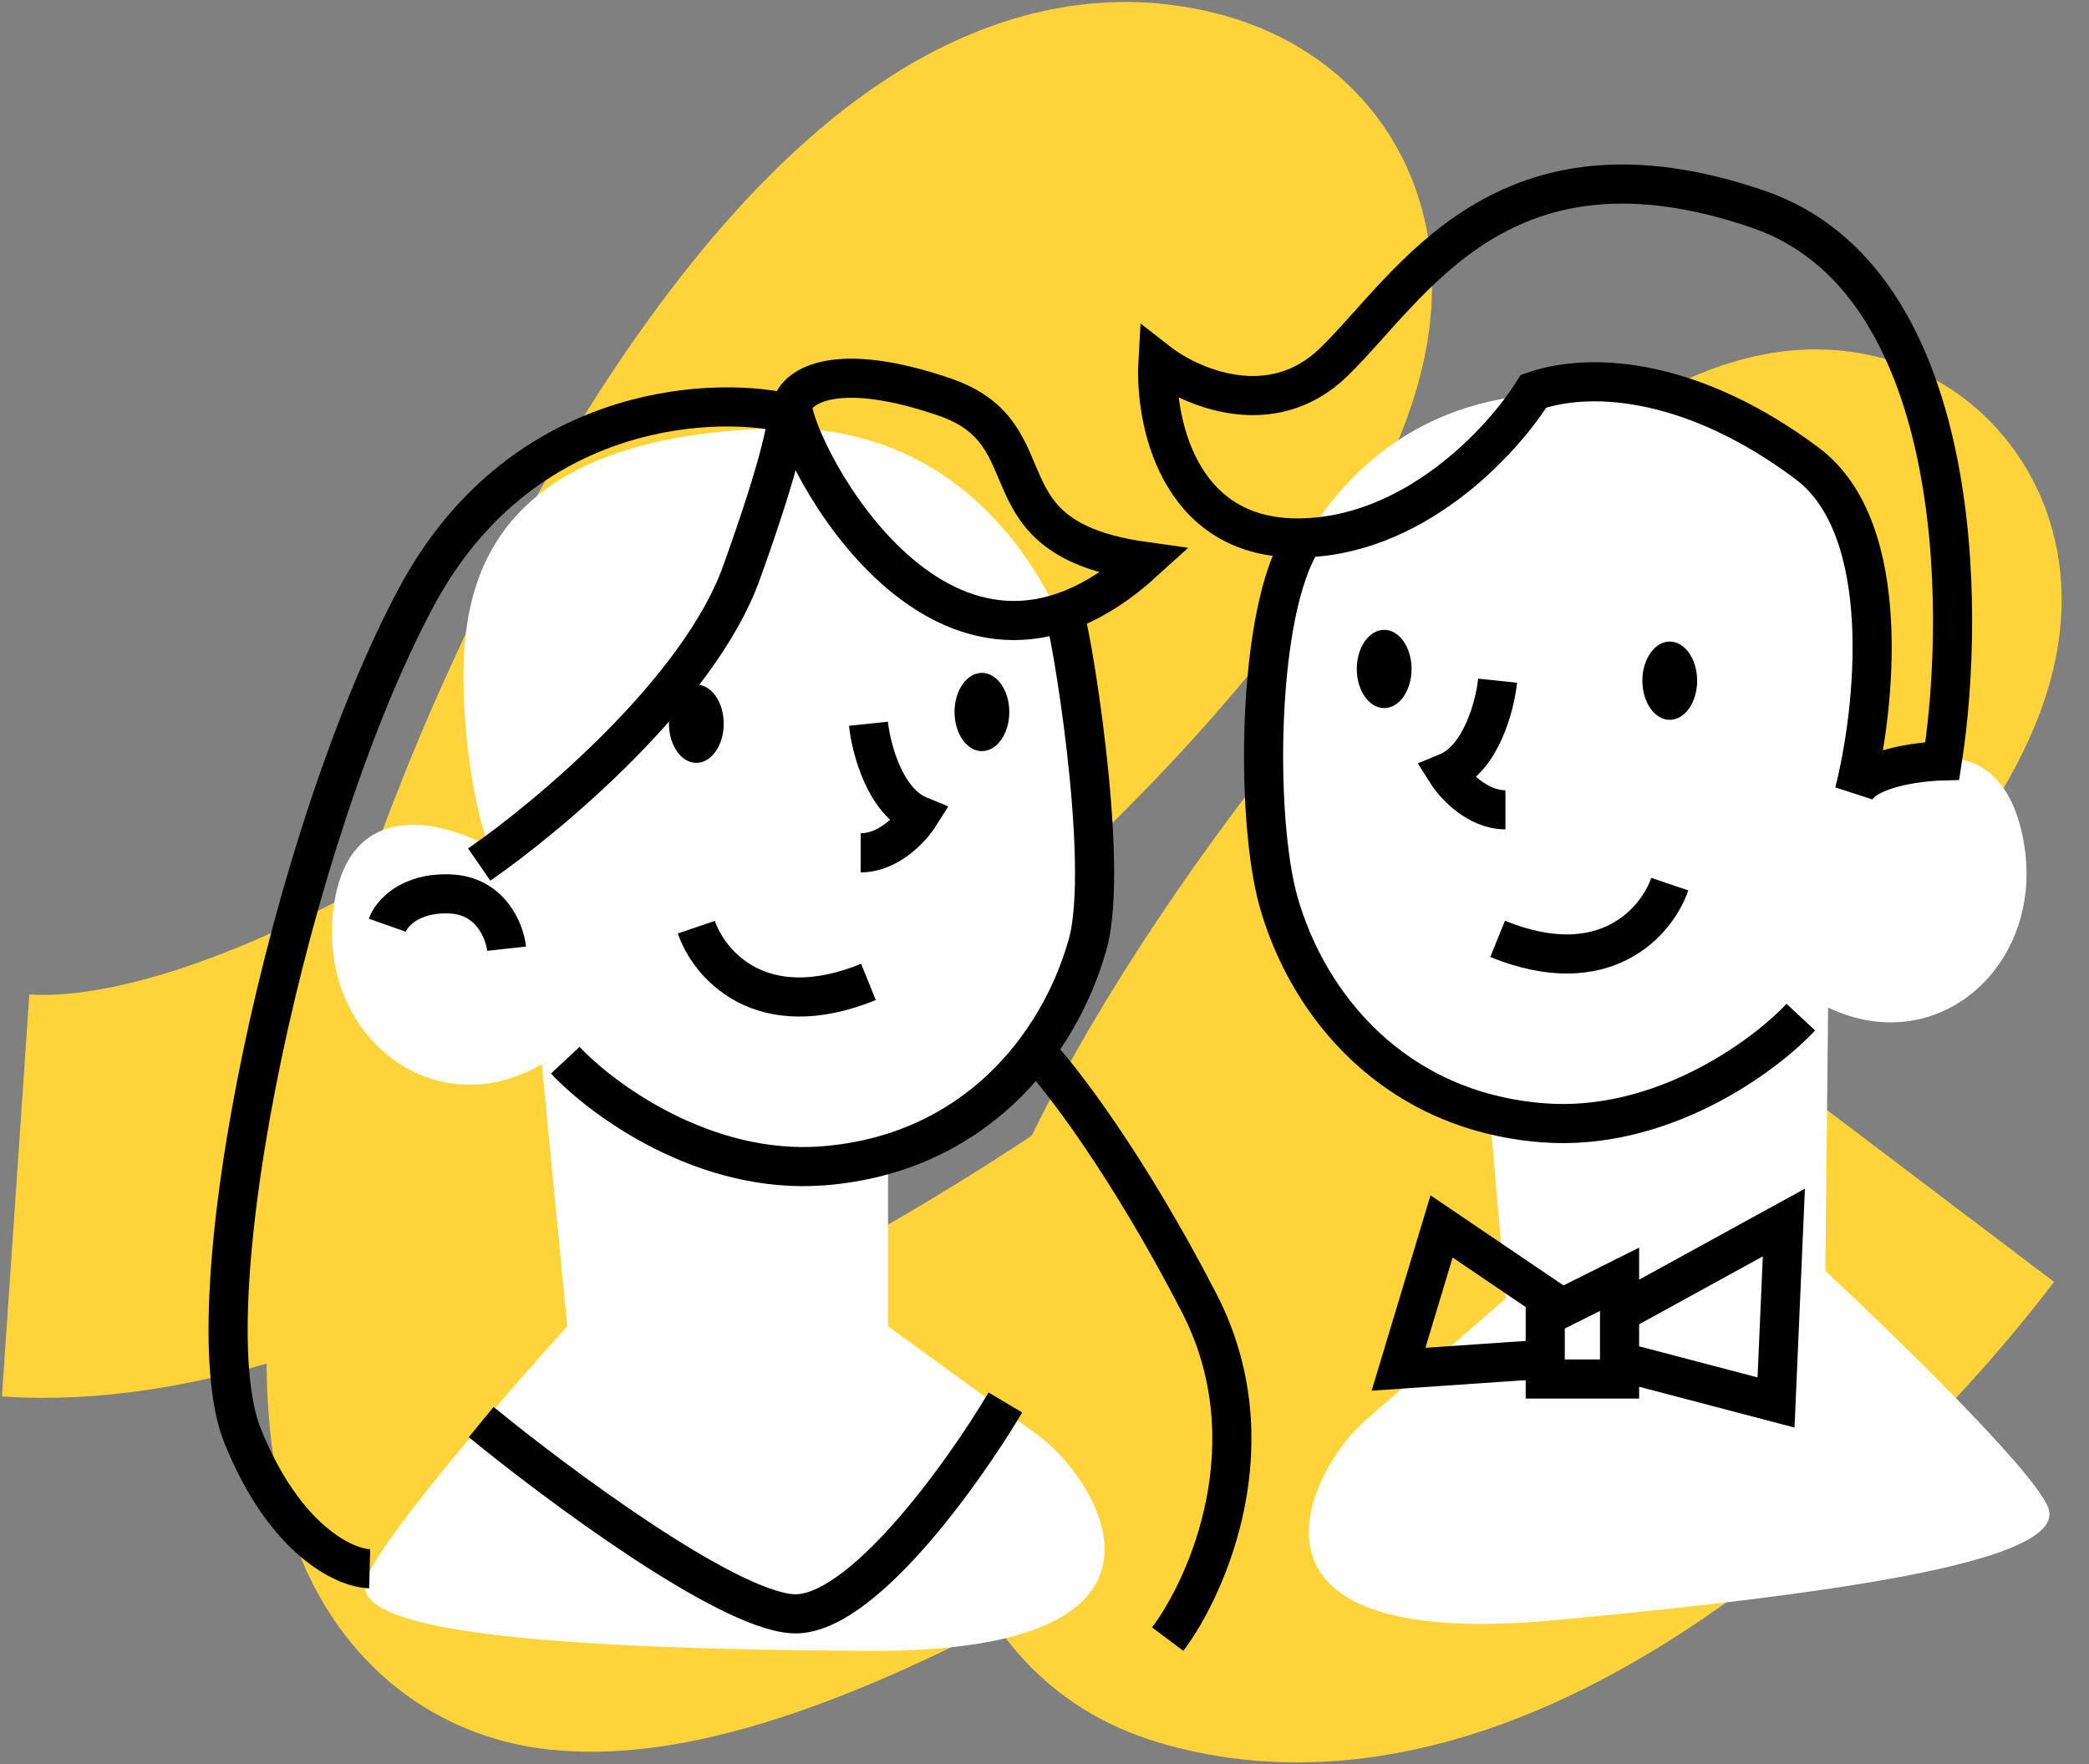
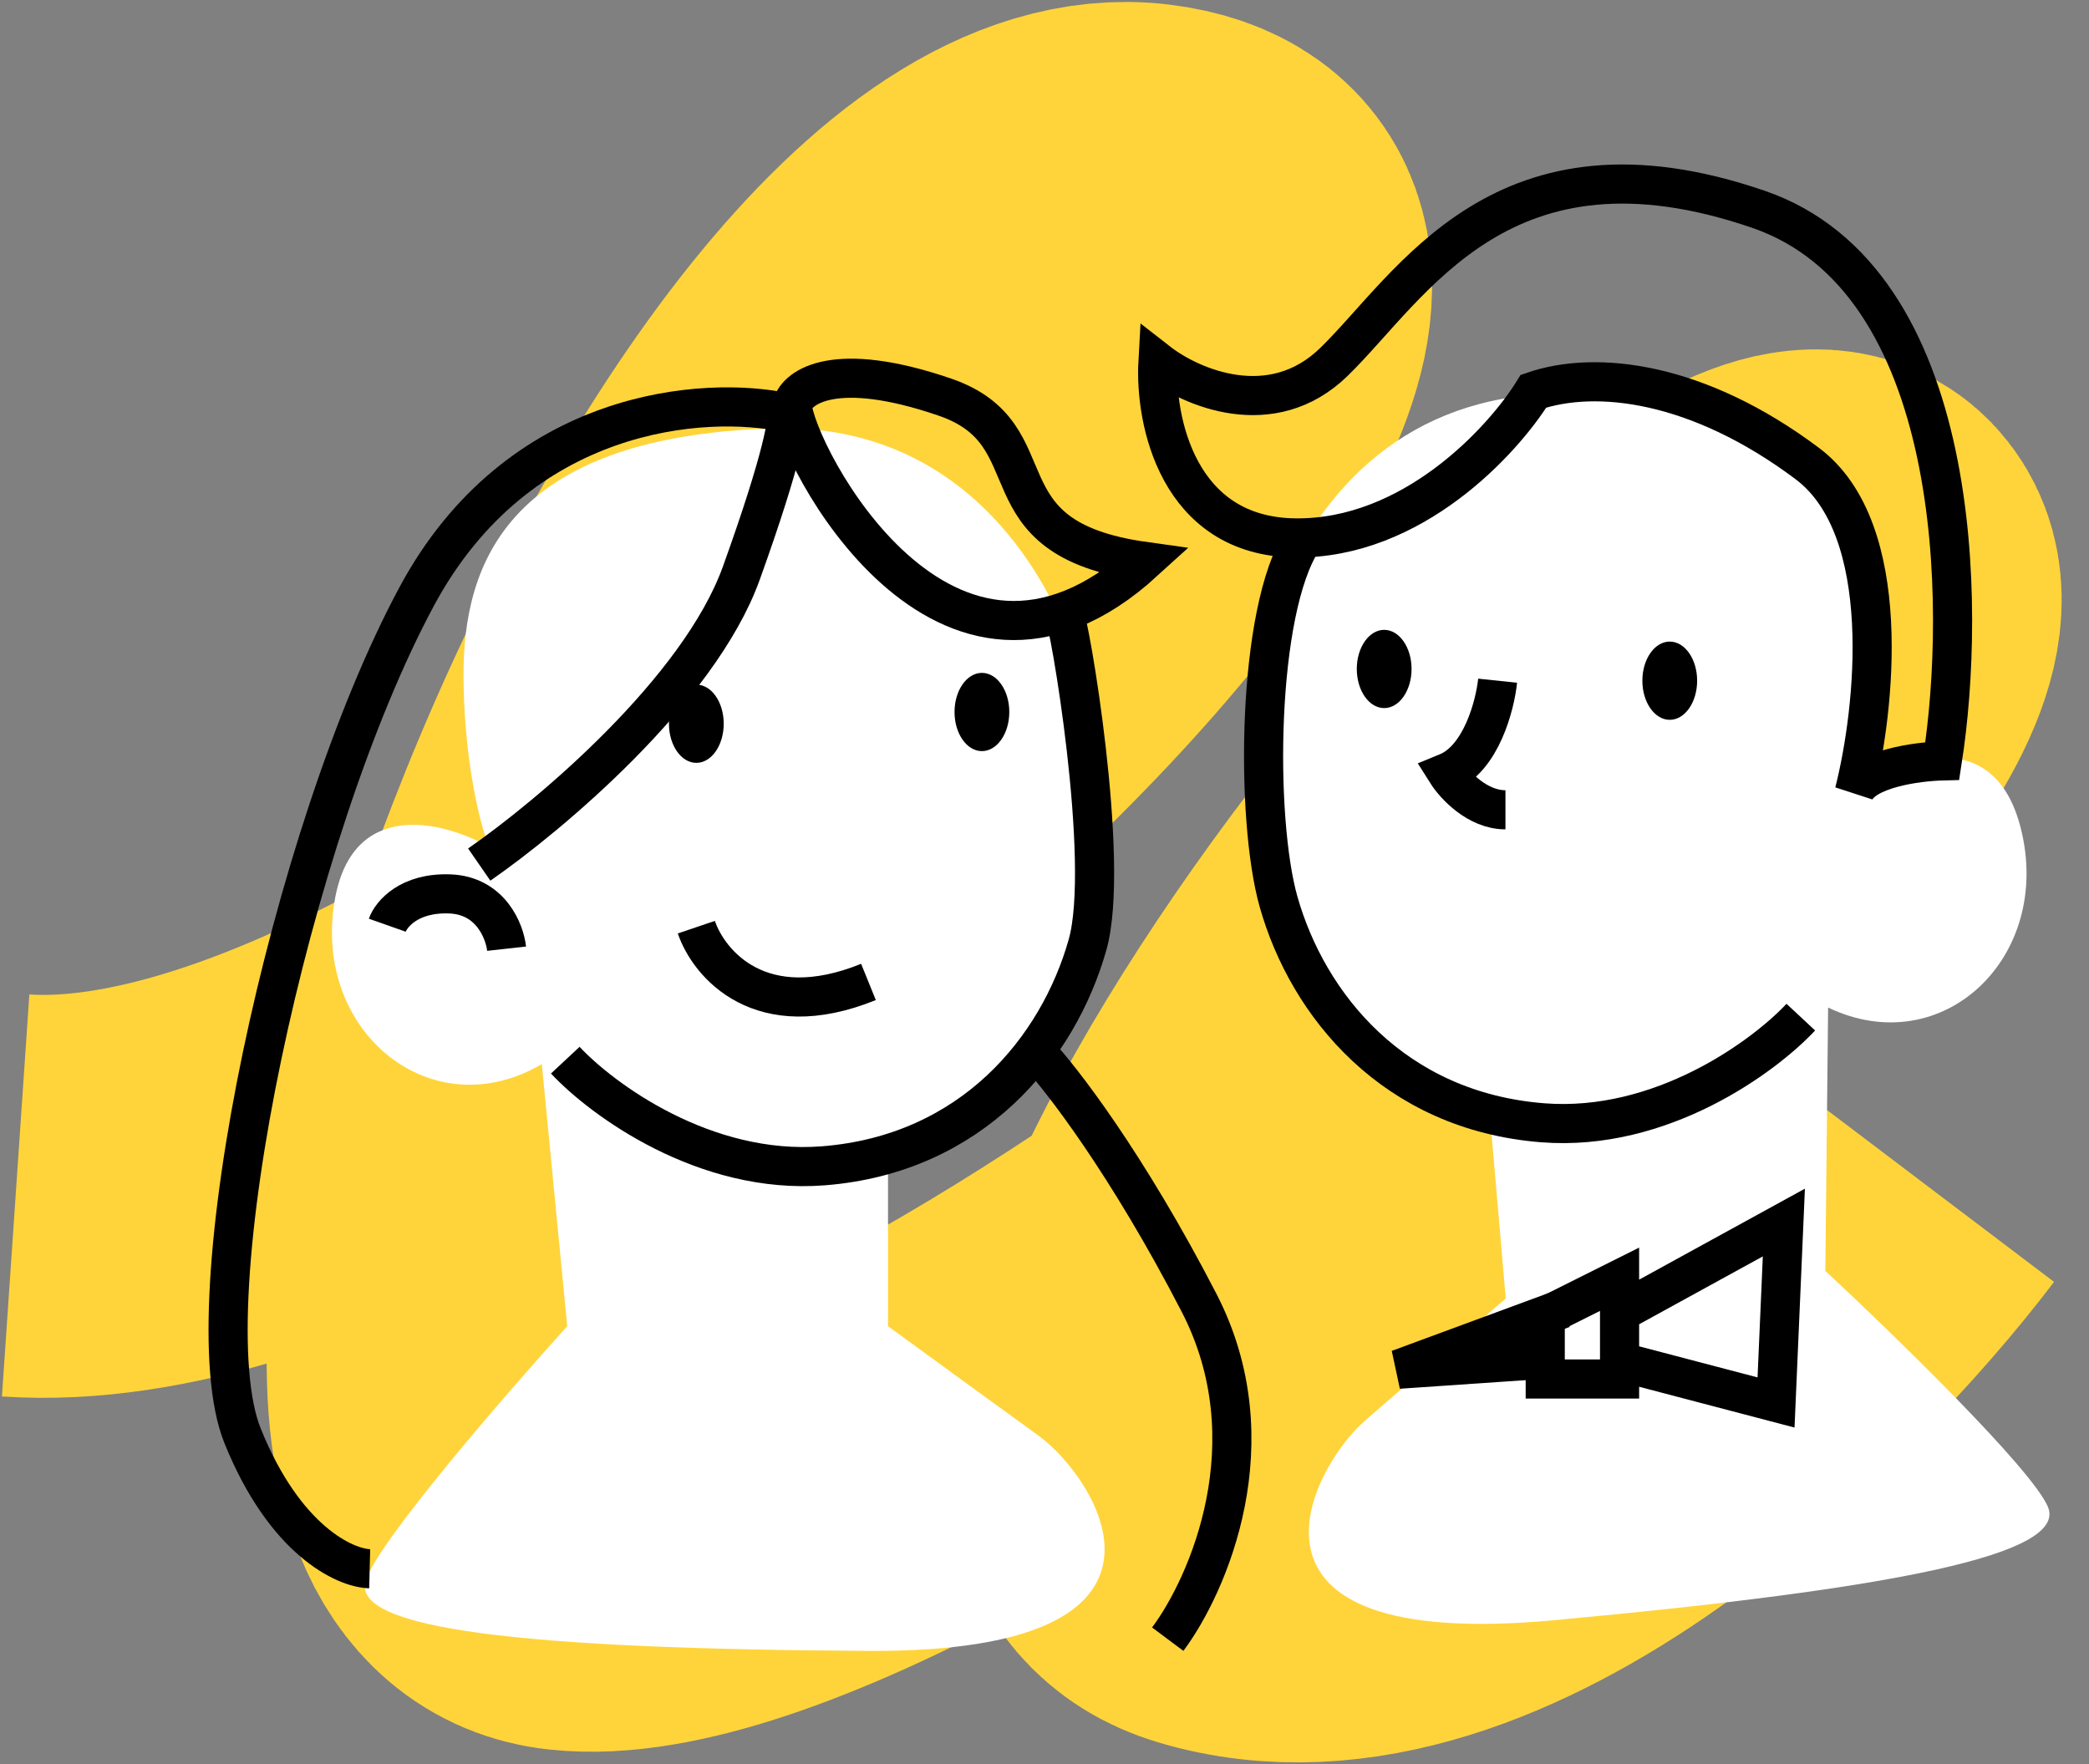
<svg xmlns="http://www.w3.org/2000/svg" width="534" height="451" viewBox="0 0 534 451" fill="none">
  <rect x="0" y="0" width="534" height="451" fill="#808080" stroke="none" />
  <path d="M484 296.587C452.866 337.717 374.614 415.182 310.681 395.999C230.764 372.02 445.54 101.26 473.511 145.721C501.482 190.182 228.766 404.991 145.852 395.999C62.939 387.007 194.801 40.315 292.699 52.304C390.597 64.293 135.863 314.571 4 305.579" stroke="#FFD43A" stroke-width="103" />
  <path d="M145.001 339L138.501 272C110.501 288.5 80.001 264 85.501 230.5C89.901 203.7 113.668 210 125.001 216.5C123.001 211.5 118.901 196.2 118.501 175C118.001 148.5 125.501 111.5 198.001 109.5C270.501 107.5 293.501 196.5 277.501 241C264.701 276.6 238.501 291.834 227.001 295V339C235.001 344.834 253.901 358.6 265.501 367C280.001 377.5 310.001 422.5 222.001 422C134.001 421.5 89.501 416.5 93.501 404C96.701 394 129.168 356.5 145.001 339Z" fill="white" />
  <path d="M466.599 324.858L467.311 257.547C496.627 271.576 524.906 244.543 516.544 211.641C509.854 185.319 486.718 193.64 475.986 201.091C477.548 195.938 480.316 180.342 478.891 159.186C477.109 132.741 466.453 96.523 394.05 100.769C321.647 105.014 306.39 195.663 326.159 238.621C341.974 272.988 369.388 285.91 381.118 288.076L384.903 331.913C377.435 338.413 359.79 353.754 348.955 363.121C335.412 374.83 309.395 422.244 397.026 414.175C484.657 406.105 528.562 397.295 523.501 385.186C519.452 375.498 483.88 340.93 466.599 324.858Z" fill="white" />
  <path d="M144.501 271C153.835 281 180.101 300.4 210.501 298C248.501 295 270.501 268 278.001 241.5C284.001 220.3 273.167 157.667 272 157" stroke="black" stroke-width="10" />
  <path d="M122.501 221.001C140.335 208.667 178.701 176.501 189.501 146.501C200.301 116.501 201.668 106.667 201.001 105.501C180.335 101.001 132.501 104.101 106.501 152.501C74.001 213.001 48.501 333.5 62.001 367C72.801 393.8 88.168 400.834 94.501 401" stroke="black" stroke-width="10" />
  <path d="M241.501 101.5C269.501 111.1 249.5 137.5 292.5 143.5C241.501 190 203.168 115.5 202.501 103.5C203.835 98.834 213.501 91.9 241.501 101.5Z" stroke="black" stroke-width="10" />
  <path d="M331 137.5C361 137.9 384.167 112.667 392 100C408 94.5 434 97.5 462 118.5C484.4 135.3 479.333 181.5 474 202.5C476.4 196.5 490 194.667 496.5 194.5C502.667 155 501.9 71.5 449.5 53.5C384 31 361 73 341 92.5C325 108.1 304.333 99 296 92.5C295.167 107.333 301 137.1 331 137.5Z" stroke="black" stroke-width="10" />
  <path d="M415 335L456 312.5L454 358.5L414 348M414 348V327L395 336.5V352.5H414V348Z" stroke="black" stroke-width="10" />
-   <path d="M399.5 334.5L368.5 313.5L357.5 350L394 347.5" stroke="black" stroke-width="10" />
-   <path d="M222.001 185C222.668 191.334 226.201 204.9 235.001 208.5C233.001 211.667 227.201 218 220.001 218" stroke="black" stroke-width="10" />
+   <path d="M399.5 334.5L357.5 350L394 347.5" stroke="black" stroke-width="10" />
  <path d="M178.001 237C181.168 246.334 194.401 262.2 222.001 251" stroke="black" stroke-width="10" />
  <path d="M129.501 242.5C129.001 238 125.401 228.9 115.001 228.5C104.601 228.1 100.001 233.667 99.001 236.5" stroke="black" stroke-width="10" />
-   <path d="M123.001 363.5C142.335 379.333 185.301 411.3 202.501 412.5C219.701 413.7 246.001 377 257.001 358.5" stroke="black" stroke-width="10" />
  <path d="M298.501 419C308.835 405.167 324.901 368.6 306.501 333C288.101 297.4 271.168 275.5 265.001 269" stroke="black" stroke-width="10" />
  <ellipse cx="251.001" cy="182" rx="7" ry="10" fill="black" />
  <ellipse cx="178.001" cy="185" rx="7" ry="10" fill="black" />
  <path d="M460.33 260C450.997 270 424.73 289.4 394.33 287C356.33 284 334.33 257 326.83 230.5C320.83 209.3 321.17 156 333 138" stroke="black" stroke-width="10" />
  <path d="M382.83 174C382.164 180.334 378.63 193.9 369.83 197.5C371.83 200.667 377.63 207 384.83 207" stroke="black" stroke-width="10" />
-   <path d="M426.83 226C423.664 235.334 410.43 251.2 382.83 240" stroke="black" stroke-width="10" />
  <ellipse cx="7" cy="10" rx="7" ry="10" transform="matrix(-1 0 0 1 360.83 161)" fill="black" />
  <ellipse cx="7" cy="10" rx="7" ry="10" transform="matrix(-1 0 0 1 433.83 164)" fill="black" />
</svg>